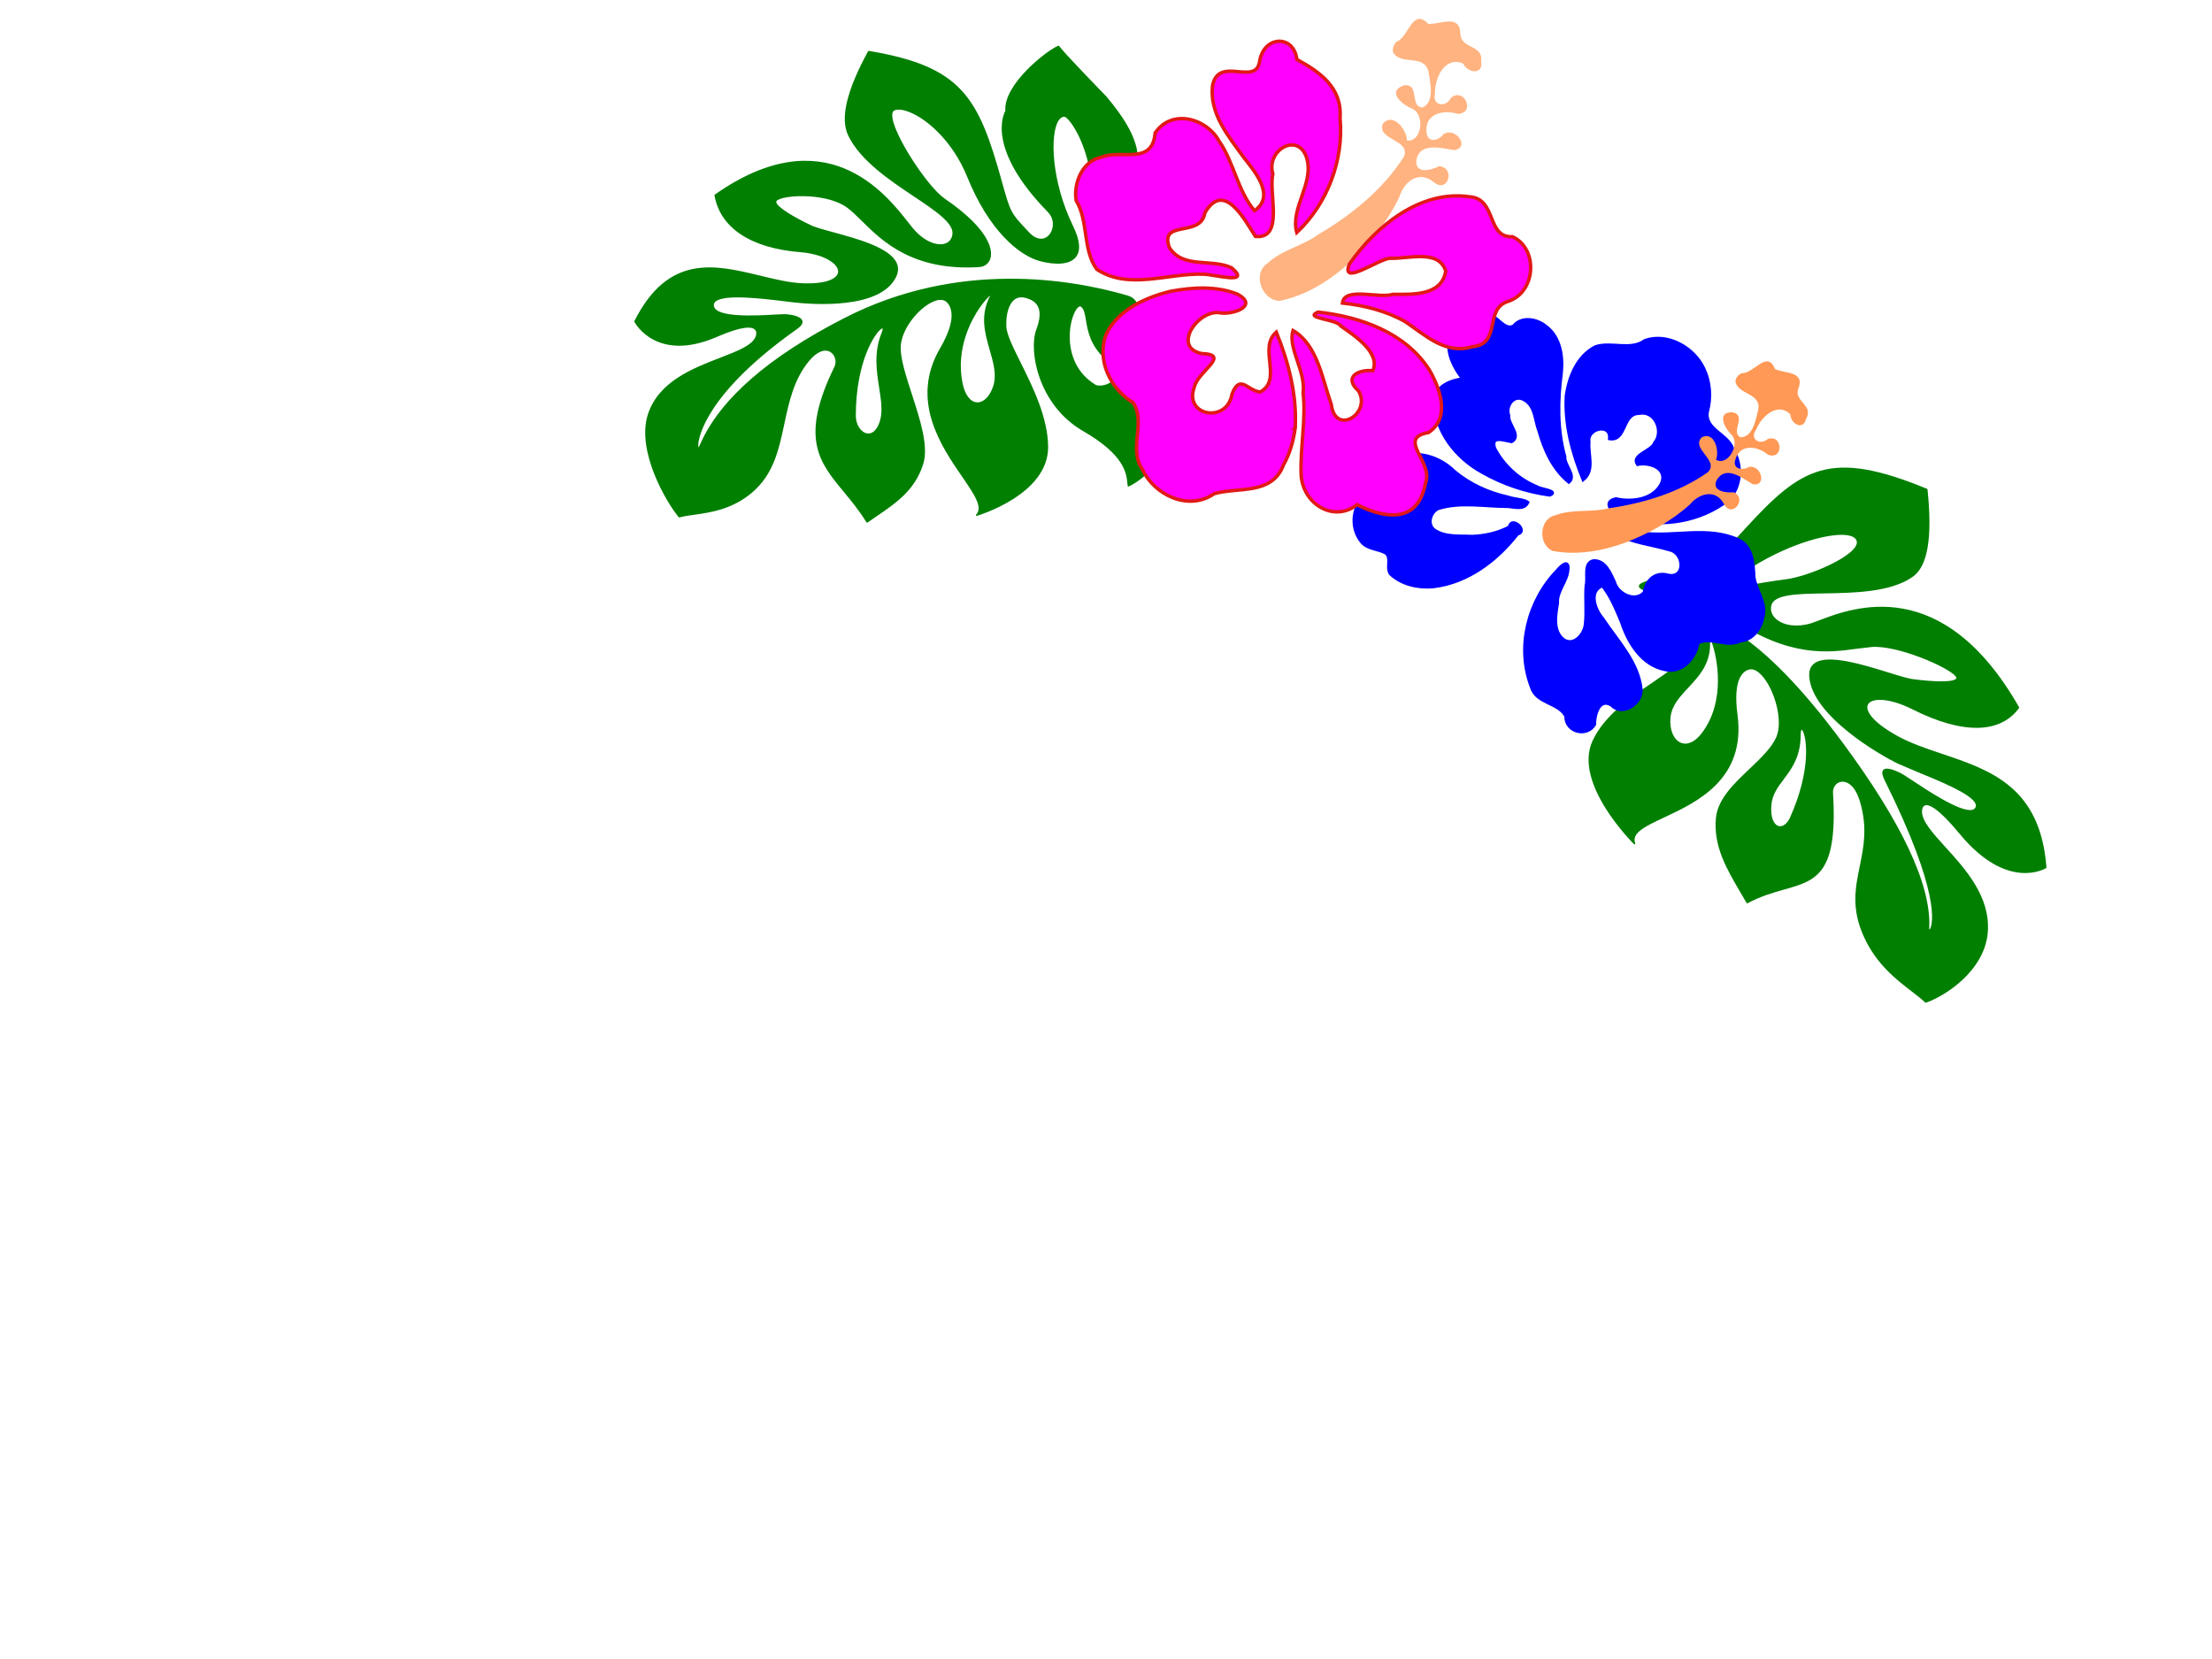
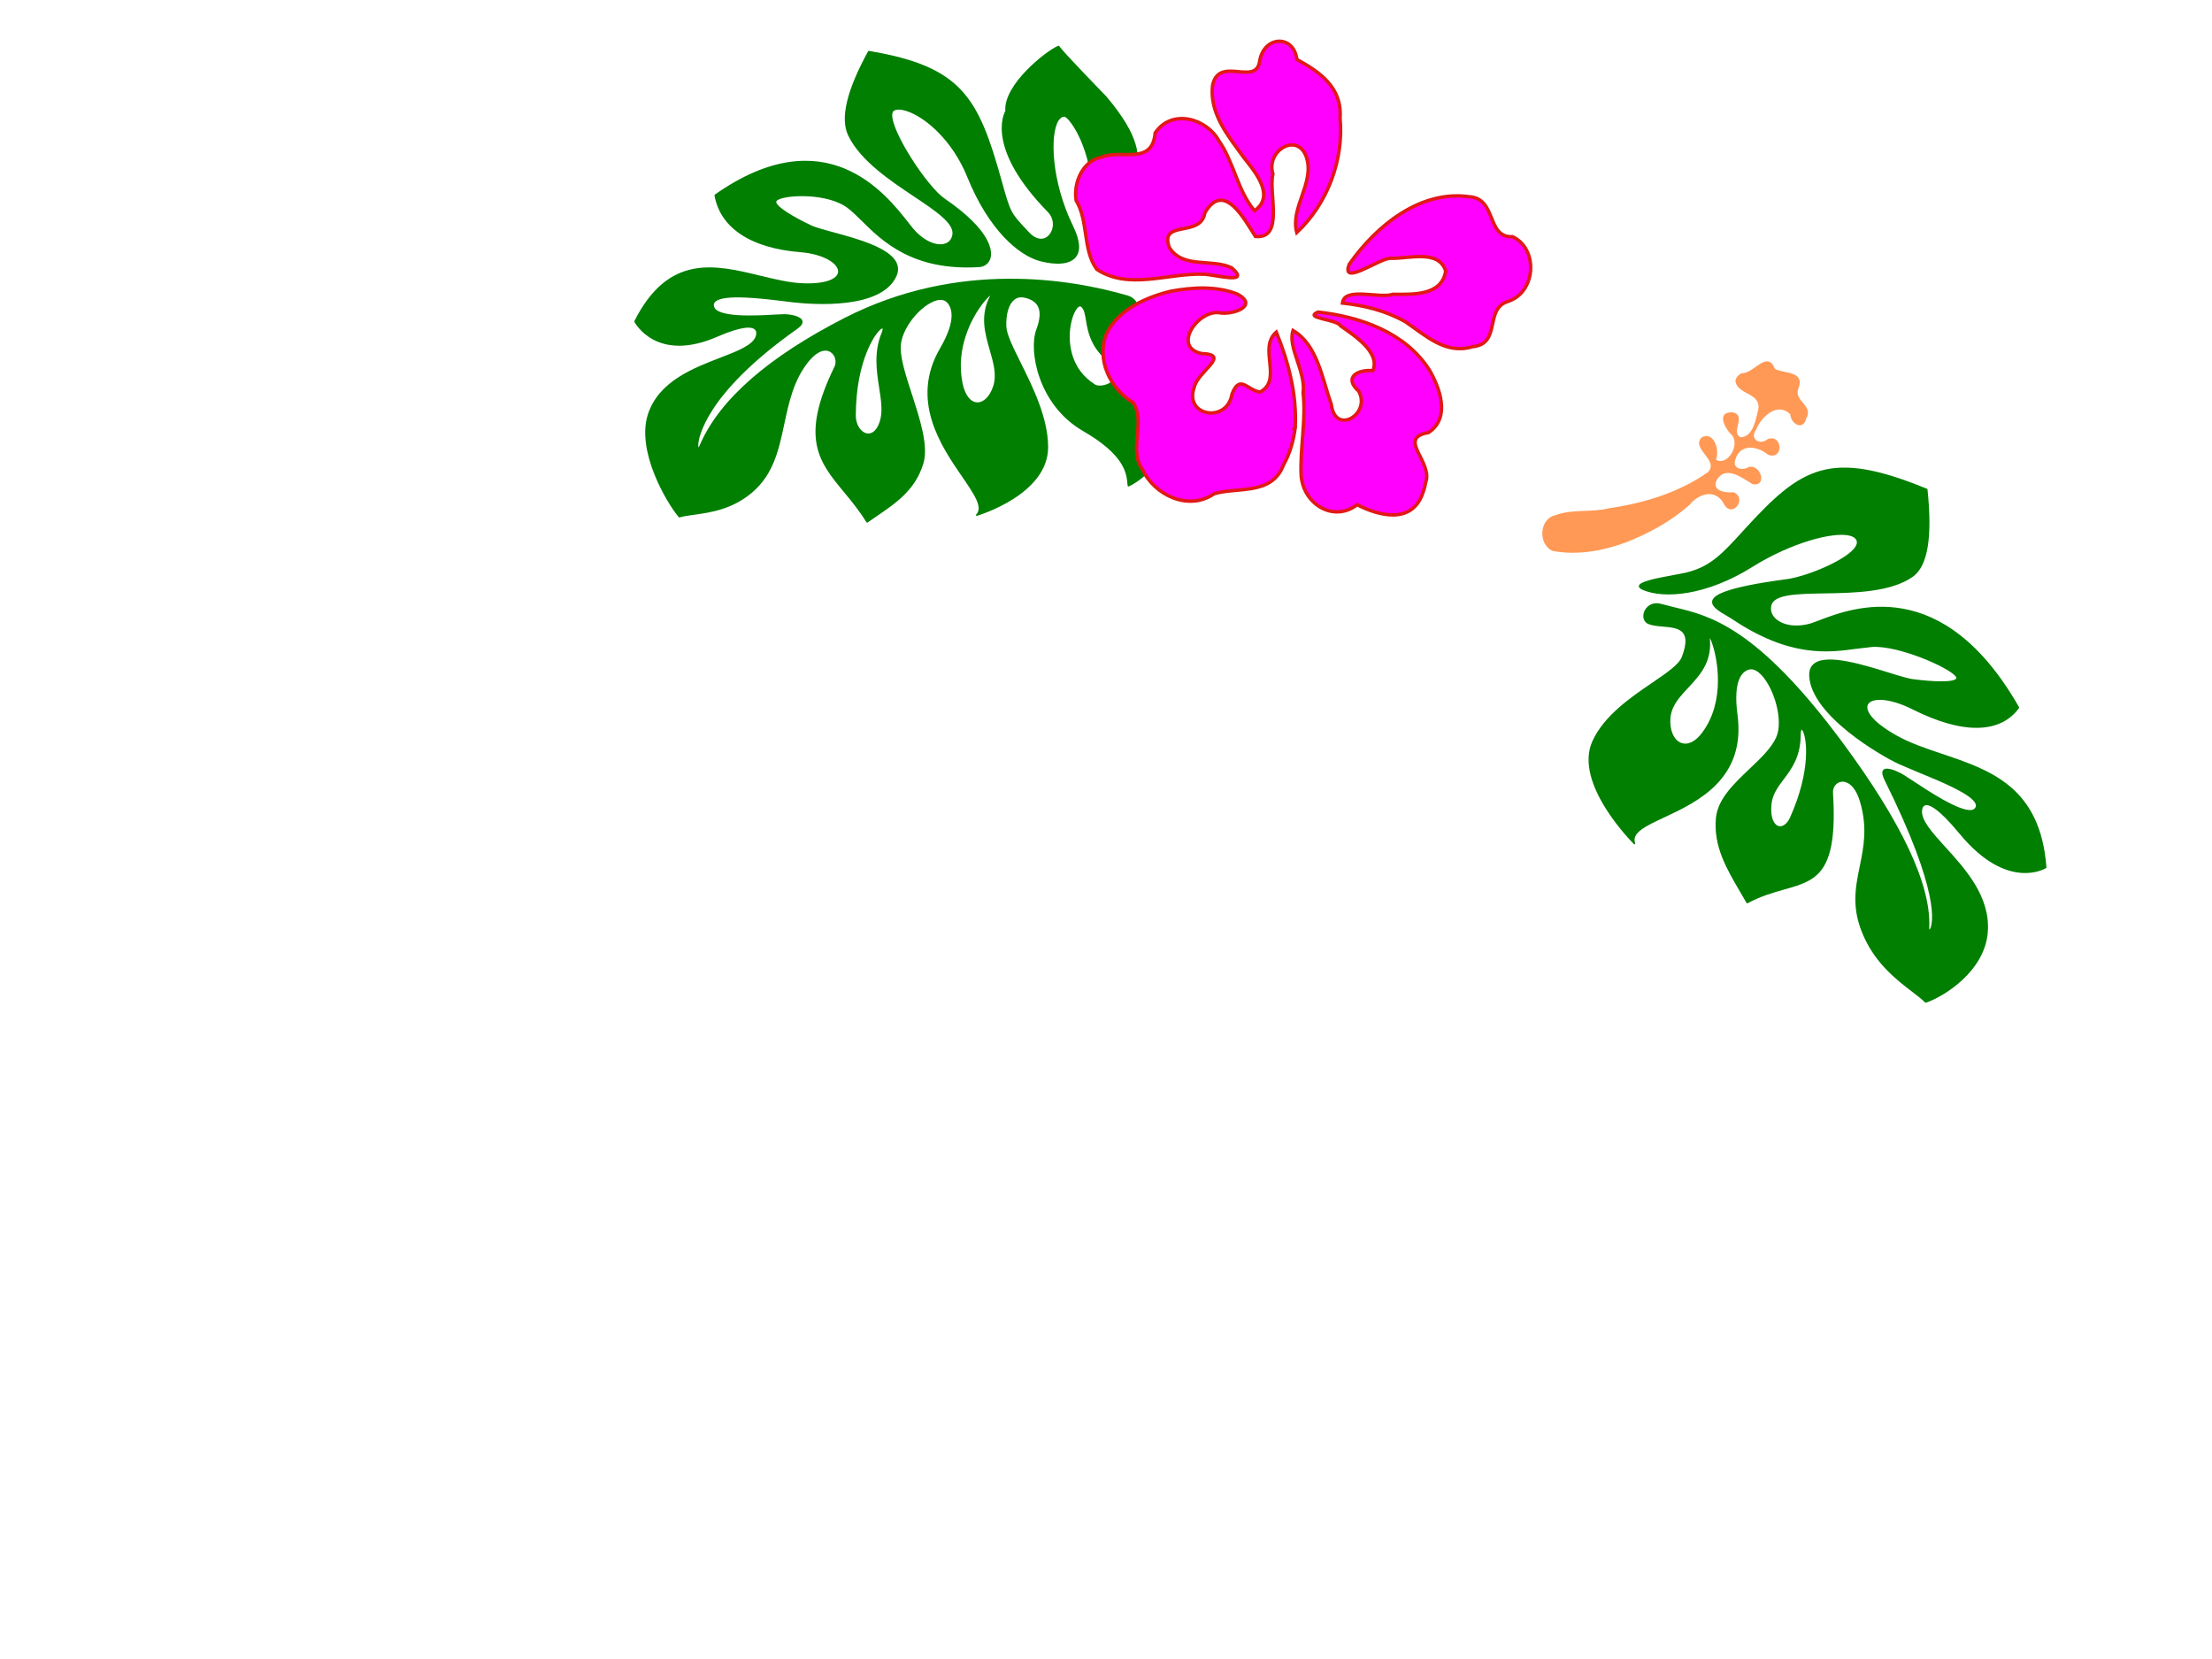
<svg xmlns="http://www.w3.org/2000/svg" width="640" height="480">
  <title>hibiscus</title>
  <g>
    <title>Layer 1</title>
    <g transform="rotate(-29.305, 529.26, 220.105)" fill="#cdde87" id="g4206">
      <g fill="#cdde87" id="g4208">
        <g fill="#cdde87" id="g4214">
          <g fill="#cdde87" id="g4216">
            <path d="m494.382,194.568c1.287,1.603 3.712,1.788 6.653,0.508c1.393,-0.607 2.672,-1.346 3.846,-2.182c8.931,-6.366 11.685,-18.37 11.624,-20.661c-0.003,0.005 -0.016,0.027 -0.016,0.027c-1.247,2.852 -2.923,4.74 -4.822,6.094c-2.341,1.668 -5.018,2.523 -7.649,3.363c-2.37,0.756 -4.652,1.484 -6.497,2.799c-0.892,0.636 -1.68,1.409 -2.329,2.387c-1.885,2.84 -2.211,5.92 -0.81,7.665m12.812,34.807c0.859,0.896 2.523,0.693 4.141,-0.506l0,0c12.155,-9.002 15.573,-17.925 15.443,-20.157c-0.016,-0.271 -0.082,-0.332 -0.083,-0.333c-0.057,-0.014 -0.395,0.128 -0.957,1.125c-3.142,5.56 -7.097,7.299 -10.588,8.833c-2.594,1.14 -5.045,2.217 -6.747,4.725c-2.224,3.269 -2.041,5.443 -1.209,6.313m85.272,-63.8c-5.543,12.863 -10.803,19.386 -16.081,19.942c-7.732,0.808 -17.127,-4.26 -24.676,-8.331c-6.873,-3.707 -12.809,-6.908 -15.067,-4.464c-1.029,1.114 -1.275,2.594 -0.694,4.169c1.046,2.83 4.342,5.185 8.395,5.998l2.218,0.357c10.358,1.528 37.869,5.581 38.174,50.253c0.001,0.079 -0.04,0.148 -0.108,0.179c-8.432,3.888 -18.046,-1.344 -27.075,-14.732c-4.226,-6.26 -8.681,-8.756 -10.549,-7.552c-1.498,0.964 -1.615,4.723 2.987,12.139c2.31,3.723 5.405,7.147 8.682,10.772c9.921,10.976 20.179,22.326 10.272,43.486c-0.029,0.061 -0.087,0.101 -0.155,0.106c-0.13,0.008 -13.116,0.604 -16.987,-20.905c-1.763,-9.799 -3.617,-11.74 -4.563,-12.025c-0.817,-0.245 -1.435,0.552 -1.663,0.906c-1.552,2.412 -0.483,7.044 0.754,12.409c1.954,8.475 4.389,19.026 -1.397,27.608c-6.229,9.239 -19.888,10.018 -25.532,8.951c-0.085,-0.015 -0.155,-0.082 -0.18,-0.168c-0.405,-1.376 -1.065,-2.915 -1.828,-4.698c-2.12,-4.95 -5.021,-11.729 -4.344,-20.319c0.713,-9.069 4.725,-13.71 8.973,-18.623c3.656,-4.229 7.436,-8.602 9.169,-16.13c1.33,-5.792 -0.967,-7.367 -1.703,-7.712c-1.409,-0.661 -3.086,0.009 -3.817,1.526c-10.278,21.292 -16.561,19.781 -26.071,17.493c-3.208,-0.772 -6.844,-1.645 -11.115,-1.707c-0.057,-0.001 -0.114,-0.028 -0.157,-0.072c-0.043,-0.045 -0.069,-0.108 -0.069,-0.165l-0.053,-3.521c-0.155,-7.977 -0.302,-15.513 4.357,-22.244c3.128,-4.521 9.383,-6.107 15.431,-7.638c4.345,-1.1 8.447,-2.139 11.207,-4.188c4.24,-3.152 6.381,-12.555 5.096,-17.757c-0.305,-1.229 -0.946,-2.772 -2.277,-3.149c-1.851,-0.524 -5.534,0.043 -9.391,9.729c-6.956,17.468 -22.612,16.31 -32.973,15.545c-6.129,-0.454 -10.559,-0.781 -11.063,2.454c-0.015,0.098 -0.095,0.164 -0.191,0.162c-0.096,-0.003 -0.184,-0.074 -0.214,-0.174c-0.07,-0.237 -6.889,-23.881 4.145,-31.905c6.565,-4.772 15.827,-5.575 23.27,-6.22c5.014,-0.435 9.343,-0.81 11.162,-2.329c2.672,-2.227 3.883,-4.107 3.704,-5.746c-0.206,-1.876 -2.24,-3.26 -4.208,-4.597c-1.303,-0.887 -2.535,-1.724 -3.301,-2.712c-0.807,-1.036 -0.581,-2.496 0.549,-3.55c1.325,-1.236 3.668,-1.631 5.681,0.423c0.001,-0.001 2.837,2.703 2.837,2.703c7.588,6.999 17.98,16.584 23.186,57.957c3.573,28.399 2.172,48.097 -4.167,58.548c-0.228,0.375 -0.433,0.718 -0.447,0.841c0.027,-0.016 0.107,-0.019 0.241,-0.076c0.006,-0.003 0.069,-0.032 0.177,-0.109c1.154,-0.822 7.601,-7.043 9.456,-43.896c0.069,-1.381 0.355,-2.254 0.852,-2.608c0.12,-0.086 0.253,-0.141 0.397,-0.166c1.28,-0.219 3.142,2.127 4.348,4.202l1.325,2.523c2.451,4.786 7.548,14.746 10.847,15.924c0.464,0.167 0.861,0.147 1.215,-0.057c0.356,-0.207 0.557,-0.526 0.613,-0.975c0.371,-2.965 -5.608,-10.506 -9.974,-16.011l-3.773,-4.881c-3.424,-4.764 -15.177,-24.642 -10.128,-34.859c0.755,-1.528 1.846,-2.369 3.242,-2.498c4.688,-0.435 11.966,7.235 17.28,12.835c2.317,2.442 4.317,4.55 5.474,5.309c3.717,2.806 9.656,6.64 10.827,5.731c0.13,-0.1 0.115,-0.372 0.08,-0.581c-0.584,-3.423 -10.156,-15.998 -16.92,-19.242c0,0 -4.06,-1.699 -4.06,-1.699c-7.674,-3.012 -18.185,-7.137 -27.334,-25.208l-0.897,-1.596c-1.204,-2.055 -2.57,-4.384 -1.598,-5.652c0.955,-1.247 4.263,-2.09 21.891,4.935c5.757,2.294 18.994,3.808 22.387,1.312c0.56,-0.412 0.814,-0.897 0.777,-1.483c-0.038,-0.602 -0.399,-1.231 -1.072,-1.866c-3.526,-3.327 -15.615,-6.523 -28.999,-5.885c-15.562,0.743 -26.703,-4.327 -30.839,-9.681c-0.54,-0.697 -0.697,-1.207 -0.482,-1.556c0.668,-1.092 4.941,0.269 10.458,2.162l3.246,1.072c7.052,2.025 11.814,0.445 20.462,-2.42l0.578,-0.19c23.13,-7.651 32.903,-8.201 51.734,15.636c0.053,0.067 0.067,0.158 0.035,0.232" fill="#007f00" id="path4224" />
          </g>
        </g>
      </g>
    </g>
    <g transform="rotate(-60.306, 271.268, 92.781)" fill="#89a02c" id="g3876">
      <g fill="#89a02c" id="g3878">
        <g fill="#89a02c" id="g3884">
          <g fill="#89a02c" id="g3886">
            <path d="m246.012,87.734c3.822,-3.045 8.153,-6.496 14.193,-7.275c1.111,-0.143 1.211,-0.399 1.213,-0.402l0,-0.002c0,-0.013 -0.018,-0.063 -0.119,-0.139c-1.32,-1.013 -11.494,-2.122 -25.681,5.965c-2.187,1.248 -3.431,3.658 -2.77,5.374c0.557,1.448 2.329,1.97 4.863,1.432c2.846,-0.607 5.497,-2.718 8.302,-4.953m34.403,13.768c-3.77,-0.311 -13.38,-0.308 -21.181,6.43c-2.651,2.293 -3.715,4.705 -2.848,6.459c0.833,1.683 3.321,2.378 6.341,1.771c3.393,-0.681 5.916,-3.272 8.59,-6.014c3.617,-3.712 7.361,-7.546 13.828,-7.724c-0.596,-0.268 -2.171,-0.711 -4.731,-0.923m12.25,28.491c1.403,-1.143 2.511,-2.046 2.664,-3.146c0.029,-0.201 -0.042,-0.356 -0.226,-0.487c-0.981,-0.708 -4.357,-0.336 -7.817,1.346c-2.754,1.338 -9.192,5.37 -9.487,13.871c-0.042,1.219 1.794,3.564 3.747,3.813c1.857,0.237 3.298,-1.495 4.063,-4.875c1.32,-5.853 4.635,-8.553 7.055,-10.522m41.087,-50.24l0.005,0l-0.005,0zm-76.56,-37.921c1.226,4.27 2.384,8.302 4.177,11.739c3.405,6.522 6.385,7.969 7.902,7.227c2.078,-1.017 2.49,-6.031 -0.469,-12.358c-6.084,-13.019 -5.379,-23.563 1.983,-29.688c0.066,-0.055 0.158,-0.067 0.236,-0.03c35.456,16.677 24.739,42.855 20.703,52.711l-0.838,2.12c-1.687,4.721 -0.854,8.396 0.719,9.945c0.933,0.918 2.114,1.152 3.417,0.676c3.091,-1.131 3.551,-7.636 4.082,-15.167c0.582,-8.265 1.31,-18.551 5.871,-25.19c3.114,-4.532 10.979,-6.86 24.044,-7.113c0.094,-0.002 0.18,0.056 0.212,0.144c9.44,25.641 4.05,34.205 -13.76,52.145c-6.537,6.583 -6.61,6.819 -8.479,12.842l-0.39,1.249c-0.604,1.928 -0.424,3.532 0.501,4.514c0.826,0.874 2.217,1.204 3.633,0.86c1.781,-0.432 3.146,-1.752 3.653,-3.534c6.995,-24.585 18.283,-25.169 19.309,-25.169c6.34,-4.3 20.954,1.638 23.969,3.943c0.083,0.064 0.11,0.176 0.064,0.271c-0.995,2.045 -5.884,18.983 -5.933,19.153c-5.251,14.233 -10.036,16.955 -16.225,19.249c-4.317,1.6 -8.136,1.623 -13.185,0.079c-7.348,-2.243 -10.479,0.911 -12.16,2.605c-0.691,0.697 -1.191,1.199 -1.661,0.801c-0.168,-0.142 -0.348,-0.424 -0.255,-0.955c0.33,-1.89 3.938,-5.864 10.635,-8.39c12.179,-4.597 19.634,-14.302 21.47,-19.34c0.372,-1.018 0.389,-1.583 0.283,-1.773c-0.312,-0.55 -0.93,-0.849 -1.839,-0.887c-4.699,-0.197 -16.25,6.849 -24.384,18.771c-2.605,3.817 -5.112,5.547 -7.451,5.141c-3.828,-0.665 -5.656,-6.679 -6.126,-8.505c-1.562,-6.076 0.437,-17.214 10.732,-30.253c7.047,-8.93 9.035,-19.034 7.9,-24.643c-0.342,-1.689 -0.952,-2.853 -1.72,-3.277c-0.336,-0.187 -0.779,-0.136 -1.315,0.149c-4.462,2.374 -13.03,19.157 -13.515,25.125c-1.382,17.029 -6.757,19.688 -8.372,20.098c-1.52,0.386 -3.001,-0.195 -3.87,-1.51c-10.613,-16.142 -7.394,-28.19 -5.263,-36.162c0.566,-2.119 1.055,-3.947 1.245,-5.579c0.808,-6.938 -5.125,-16.616 -7.799,-18.406c-0.4,-0.267 -0.72,-0.361 -0.901,-0.263c-1.314,0.717 -1.271,7.459 -0.922,11.817c0.018,1.331 0.685,3.902 1.454,6.878c1.789,6.907 4.238,16.367 1.375,20.334c-0.809,1.122 -2.006,1.748 -3.552,1.86c-10.521,0.769 -18.919,-16.907 -21.243,-22.344l-0.882,-2.102c-2.408,-5.773 -6.889,-16.519 -10.098,-17.436c-0.426,-0.122 -0.805,-0.059 -1.159,0.191c-2.95,2.089 3.68,12.292 6.513,16.649l1.341,2.121c0.956,1.689 2.017,4.587 1.027,5.645c-0.513,0.546 -1.442,0.508 -2.765,-0.113c-29.897,-14.022 -41.873,-8.988 -43.14,-8.367c-0.553,0.271 -0.74,0.457 -0.815,0.56c0.213,0.013 0.65,-0.031 1.126,-0.08c14.047,-1.469 31.671,4.662 52.378,18.22c30.839,20.192 42.168,51.218 46.177,67.914c0.572,2.367 -0.712,3.769 -1.292,4.262c-0.914,0.779 -2.071,1.081 -2.875,0.75c-0.53,-0.217 -0.848,-0.688 -0.901,-1.325c-0.046,-0.559 -0.451,-1.84 -1.406,-2.241c-0.753,-0.315 -1.696,-0.015 -2.797,0.892c-1.326,1.091 -1.088,3.369 -0.788,6.254c0.397,3.808 0.89,8.546 -2.073,12.78c-4.077,5.832 -9.478,9.319 -16.053,10.361c-8.861,1.405 -17.062,-2.151 -19.645,-4.091c-0.056,-0.043 -0.092,-0.106 -0.092,-0.176c0.001,-0.07 0.031,-0.133 0.087,-0.174l0.626,-0.456c2.338,-1.652 6.69,-4.729 6.759,-18.617c0.072,-15.048 12.433,-25.257 18.764,-26.282c3.161,-0.513 5.159,-1.481 6.105,-2.959c0.729,-1.14 0.831,-2.581 0.315,-4.405c-0.35,-1.236 -1.056,-2.067 -2.097,-2.47c-1.856,-0.716 -4.757,-0.035 -7.766,1.826c-1.965,1.213 -4.315,4.713 -7.035,8.767c-4.405,6.562 -9.885,14.728 -17.246,19.001c-12.003,6.971 -27.409,-7.851 -27.563,-8.001c-0.072,-0.07 -0.087,-0.179 -0.037,-0.266c0.049,-0.087 0.151,-0.131 0.249,-0.105c2.811,0.728 4.795,-3.366 7.541,-9.031c4.641,-9.576 11.653,-24.046 29.106,-23.877c9.653,0.095 11.972,-3.005 12.496,-4.861c0.412,-1.466 -0.694,-2.698 -1.694,-3.473c-3.682,-2.856 -11.784,-4.226 -16.324,-1.645c-3.012,1.712 -6.45,5.485 -10.089,9.479c-5.238,5.749 -10.654,11.694 -15.869,12.849c-7.745,1.716 -13.685,-1.191 -19.972,-4.266l-2.765,-1.335c-0.054,-0.026 -0.095,-0.075 -0.115,-0.132c-0.018,-0.057 -0.013,-0.12 0.016,-0.173c1.899,-3.46 3.154,-6.775 4.366,-9.982c3.989,-10.555 7.141,-18.892 30.094,-20.354c1.655,-0.106 3.072,-1.478 3.161,-3.061c0.111,-1.992 -1.856,-3.541 -5.261,-4.139c-6.854,-1.205 -13.209,0.821 -19.354,2.778c-7.272,2.317 -14.141,4.506 -21.75,1.81c-7.199,-2.549 -11.133,-7.648 -14.005,-11.369c-1.033,-1.339 -1.925,-2.495 -2.812,-3.361c-0.062,-0.061 -0.083,-0.152 -0.053,-0.233c1.916,-5.209 10.547,-20.218 21.399,-22.487c9.796,-2.047 18.024,4.668 24.635,10.065c4.172,3.405 7.776,6.346 10.464,5.842c0.402,-0.076 1.363,-0.344 1.565,-1.199c0.276,-1.171 -0.761,-3.588 -7.262,-8.459c-15.159,-11.357 -8.355,-22.455 -8.058,-22.92c0.039,-0.061 0.104,-0.099 0.176,-0.102c21.915,-1.126 25.76,12.257 29.48,25.2" fill="#007f00" id="path3894" />
          </g>
        </g>
      </g>
    </g>
-     <path transform="rotate(122.62, 399.973, 50.022)" d="m365.779,67.039c-2.832,-2.343 -10.859,1.608 -9.275,-4.96c-1.627,-3.003 -7.493,-6.01 -2.588,-9.372c3.677,-2.463 -0.994,-7.268 3.443,-9.33c3.04,-2.768 5.014,1.396 3.375,4.005c0.988,5.751 8.088,4.661 11.639,2.255c3.581,-1.203 1.861,-4.977 -1.306,-4.597c-4.876,-1.429 -0.273,-8.561 2.768,-4.185c1.112,4.228 5.159,8.062 9.194,4.858c2.816,-1.913 0.435,-4.415 -2.04,-4.546c-3.608,-1.622 -1.145,-8.562 2.17,-5.22c1.632,3.626 3.496,10.026 8.605,7.689c3.479,-1.982 -0.218,-5.227 -2.223,-6.322c-2.452,-4.349 5.449,-6.646 4.661,-1.165c-0.576,5.563 4.65,7.216 8.94,5.994c7.841,-0.995 15.83,-0.065 23.498,1.779c7.527,2.006 14.999,5.443 20.559,11.187c2.691,4.483 -2.416,10.946 -7.186,8.847c-5.637,-1.402 -9.838,-5.984 -15.231,-8.008c-10,-5.06 -20.933,-8.674 -32.147,-8.637c-5.251,0.989 0.276,9.258 -4.725,10.273c-4.673,-0.719 -1.965,-7.181 0.357,-8.467c-1.804,-3.923 -8.969,-0.573 -8.605,3.491c0.671,3.146 -0.13,9.145 -4.332,5.857c-3.255,-3.565 4.503,-4.745 2.409,-8.054c-3.376,-2.071 -7.192,2.015 -9.661,4.201c-3.606,3.802 2.74,7.482 0.931,11.448c-0.768,1.007 -2.078,1.212 -3.229,0.979z" fill="#ffb380" id="path7490" />
-     <path stroke="#0000ff" d="m401.946,138.732c2.377,-3.653 8.038,-2.886 10.362,-6.594c-1.619,-4.034 -0.423,-9.919 4.312,-11.328c6.425,-2.231 13.093,1.394 17.692,5.589c3.174,2.436 6.351,4.992 10.133,6.495c2.91,-3.365 -1.475,-7.189 -4.676,-8.277c-6.966,-3.534 -15.276,-5.827 -19.946,-12.426c-2.054,-3.37 0.827,-9.344 5.273,-8.018c4.337,0.148 2.791,-5.223 1.496,-7.316c0.1,-4.465 6.236,-5.944 8.306,-2.005c3.891,2.448 9.215,-1.041 12.764,2.32c9.641,7.775 13.296,21.286 10.304,32.904c-0.332,1.927 -1.28,4.802 -2.574,1.664c-1.397,-3.096 -0.156,-6.796 -2.103,-9.732c-1.239,-3.278 -2.684,-7.691 -6.775,-8.332c-3.668,-0.323 -4.555,4.424 -3.336,7.041c1.467,3.432 3.76,6.482 5.359,9.869c0.587,2.294 4.02,5.314 1.643,7.261c-2.862,1.691 -5.863,-0.763 -8.131,-2.34c-2.495,-2.648 -8.348,-2.306 -9.107,1.678c1.225,3.192 0.299,6.755 -3.557,7.694c-4.96,1.663 -0.821,8.049 3.388,6.633c5.295,-1.219 10.431,-3.626 15.978,-3.634c2.369,3.668 -5.145,2.285 -7.086,3.973c-8.431,3.559 -15.118,11.034 -24.659,11.955c-4.534,0.471 -7.283,-3.782 -9.307,-7.045c-2.471,-3.19 -7.193,-4.772 -8.079,-9.03c-1.118,-3.062 -0.559,-7.021 2.327,-8.999l-0.001,0zm71.321,-5.062c1.37,-9.551 5.474,-19.297 13.573,-25.293c3.55,-2.485 8.15,-3.932 12.507,-2.928c2.049,0.928 1.844,3.952 4.092,4.609c2.619,0.038 5.206,-1.711 7.84,-0.675c5.039,1.889 7.885,8.347 5.087,13c-1.616,1.431 -4.466,3.62 -2.683,5.987c1.802,2.073 2.23,5.501 0.127,7.532c-3.546,4.555 -10.167,5.908 -15.649,4.41c-5.76,-1.04 -11.74,-0.51 -17.298,1.231c-1.84,0.301 -4.215,1.645 -5.654,1.514c-0.237,-2.515 2.852,-2.98 4.597,-3.931c5.775,-3.27 12.43,-5.471 17.017,-10.398c1.499,-2.014 0.641,-5.736 -2.189,-6.044c-3.906,-0.254 -7.155,2.228 -10.447,3.872c-3.177,1.995 -6.015,4.575 -7.998,7.72c1.229,3.078 -5.399,1.686 -2.922,-0.606l0,0zm7.477,41.771c-3.664,-7.445 -9.686,-13.522 -16.237,-18.66c-1.562,3.998 2.518,6.958 3.998,10.276c2.526,3.037 -2.813,8.113 -4.797,3.812c-4.552,1.754 0.612,8.088 -3.718,10.556c-3.608,3.217 -8.965,-0.965 -8.231,-5.154c-0.489,-2.56 4.215,-6.469 1.27,-7.859c-2.544,2.253 -7.934,3.383 -8.765,-1.053c-0.629,-5.302 4.49,-9.354 9.245,-10.776c3.783,-3.405 -3.709,-4.761 -5.961,-2.886c-9.942,2.225 -18.507,9.467 -22.341,18.604c-1.539,5.154 1.297,10.976 6.08,13.508c3.304,3.115 9.913,0.821 11.757,5.732c1.099,4.214 3.539,7.897 7.196,10.437c5.484,3.78 14.057,3.767 18.619,-1.408c2.107,-4.735 8.278,-5.088 11.524,-8.65c3.267,-4.902 2.4,-11.302 0.361,-16.479l0,0zm37.328,-2.985c-1.52,-3.775 -5.247,-6.155 -8.958,-7.655c2.84,-2.059 5.807,-5.749 4.052,-9.317c-4.209,-7.733 -13.577,-11.5 -22.278,-11.328c-6.888,-0.001 -13.799,1.379 -20.148,3.939c-1.901,2.308 3.208,0.023 4.349,0.175c5.624,-0.762 11.535,0.598 16.227,3.645c2.981,2.846 -1.424,3.382 -3.375,4.17c-1.594,2.899 3.472,3.696 4.514,6.081c2.222,1.869 1.84,6.208 -1.608,6.246c-3.821,0.098 -5.743,-3.714 -8.345,-5.783c-4.043,-3.973 -8.937,-7.552 -14.738,-8.525c-0.96,2.626 3.648,3.52 4.663,5.727c5.834,5.786 9.816,13.031 12.864,20.498c1.947,4.389 5.344,8.913 10.6,9.549c3.291,0.583 7.56,-0.966 8.061,-4.526c1.831,-2.835 6.041,0.747 8.772,-1.186c3.701,-0.879 6.028,-4.395 5.979,-7.979c0.047,-1.267 -0.15,-2.549 -0.631,-3.731l0,0z" transform="rotate(-150.296, 458.898, 148.611)" fill="#0000ff" id="svg_1" />
    <path d="m471.842,107.214c2.119,-2.588 -1.454,-9.921 4.487,-8.474c2.716,-1.486 5.436,-6.847 8.478,-2.365c2.227,3.36 6.574,-0.908 8.439,3.146c2.505,2.778 -1.263,4.581 -3.622,3.085c-5.203,0.902 -4.217,7.389 -2.04,10.634c1.088,3.272 4.502,1.699 4.158,-1.194c1.293,-4.455 7.744,-0.249 3.786,2.529c-3.825,1.017 -7.293,4.713 -4.395,8.401c1.73,2.572 3.994,0.397 4.112,-1.863c1.467,-3.298 7.746,-1.047 4.722,1.982c-3.28,1.491 -9.069,3.194 -6.955,7.862c1.793,3.179 4.729,-0.199 5.718,-2.032c3.934,-2.24 6.013,4.979 1.054,4.26c-5.032,-0.527 -6.527,4.249 -5.421,8.168c0.9,7.165 0.058,14.465 -1.61,21.471c-1.814,6.878 -4.924,13.705 -10.119,18.785c-4.056,2.459 -9.901,-2.208 -8.003,-6.566c1.269,-5.151 5.413,-8.988 7.244,-13.917c4.577,-9.137 7.846,-19.126 7.813,-29.374c-0.895,-4.798 -8.375,0.252 -9.293,-4.316c0.651,-4.271 6.496,-1.796 7.659,0.325c3.548,-1.648 0.519,-8.194 -3.158,-7.862c-2.846,0.612 -8.272,-0.118 -5.298,-3.959c3.225,-2.973 4.292,4.115 7.285,2.202c1.874,-3.086 -1.823,-6.572 -3.8,-8.827c-3.438,-3.296 -6.768,2.503 -10.355,0.849c-0.911,-0.701 -1.097,-1.897 -0.886,-2.95z" transform="rotate(55.059, 487.236, 138.457)" fill="#ff9955" id="svg_4" />
    <path d="m791.291,178.502c2.343,-2.892 -1.607,-11.085 4.96,-9.469c3.003,-1.66 6.011,-7.65 9.373,-2.641c2.462,3.753 7.267,-1.015 9.329,3.514c2.769,3.104 -1.396,5.119 -4.004,3.447c-5.752,1.008 -4.662,8.256 -2.256,11.881c1.204,3.656 4.977,1.899 4.597,-1.334c1.43,-4.977 8.561,-0.277 4.186,2.827c-4.228,1.135 -8.062,5.265 -4.858,9.386c1.912,2.874 4.414,0.444 4.545,-2.082c1.622,-3.684 8.563,-1.17 5.22,2.215c-3.626,1.665 -10.025,3.568 -7.688,8.784c1.981,3.552 5.227,-0.222 6.321,-2.271c4.349,-2.502 6.647,5.564 1.165,4.76c-5.563,-0.588 -7.215,4.748 -5.993,9.127c0.995,8.005 0.064,16.161 -1.78,23.989c-2.005,7.685 -5.443,15.313 -11.186,20.989c-4.484,2.747 -10.946,-2.466 -8.848,-7.336c1.403,-5.755 5.984,-10.043 8.009,-15.549c5.06,-10.21 8.673,-21.371 8.636,-32.821c-0.988,-5.36 -9.258,0.282 -10.273,-4.822c0.72,-4.772 7.182,-2.006 8.468,0.363c3.922,-1.841 0.573,-9.156 -3.491,-8.784c-3.146,0.684 -9.145,-0.132 -5.858,-4.423c3.566,-3.323 4.745,4.597 8.054,2.46c2.071,-3.448 -2.015,-7.343 -4.201,-9.863c-3.801,-3.683 -7.482,2.797 -11.448,0.949c-1.006,-0.784 -1.212,-2.12 -0.979,-3.296z" fill="#ff9955" id="svg_6" />
    <path d="m685.957,95.959c3.189,-5.417 10.788,-4.28 13.908,-9.779c-2.173,-5.983 -0.568,-14.712 5.787,-16.801c8.623,-3.309 17.575,2.067 23.747,8.288c4.26,3.613 8.524,7.404 13.601,9.633c3.905,-4.99 -1.98,-10.661 -6.277,-12.275c-9.35,-5.242 -20.502,-8.642 -26.771,-18.43c-2.758,-4.998 1.11,-13.858 7.078,-11.891c5.82,0.22 3.745,-7.747 2.007,-10.85c0.134,-6.623 8.37,-8.818 11.148,-2.975c5.223,3.631 12.369,-1.543 17.132,3.442c12.941,11.531 17.846,31.569 13.83,48.8c-0.445,2.858 -1.717,7.122 -3.455,2.468c-1.874,-4.591 -0.209,-10.08 -2.822,-14.434c-1.662,-4.861 -3.603,-11.406 -9.093,-12.357c-4.923,-0.48 -6.114,6.561 -4.478,10.443c1.968,5.09 5.047,9.613 7.192,14.637c0.789,3.403 5.396,7.88 2.207,10.769c-3.842,2.507 -7.87,-1.132 -10.915,-3.471c-3.348,-3.928 -11.205,-3.421 -12.223,2.488c1.645,4.735 0.402,10.019 -4.775,11.412c-6.657,2.466 -1.102,11.937 4.548,9.838c7.107,-1.808 14.001,-5.379 21.446,-5.39c3.18,5.44 -6.906,3.388 -9.511,5.892c-11.316,5.278 -20.292,16.365 -33.098,17.731c-6.085,0.699 -9.775,-5.609 -12.491,-10.449c-3.317,-4.73 -9.655,-7.077 -10.844,-13.392c-1.502,-4.542 -0.751,-10.413 3.122,-13.347l0,0zm95.728,-7.507c1.839,-14.166 7.347,-28.621 18.217,-37.513c4.765,-3.686 10.94,-5.832 16.788,-4.343c2.75,1.377 2.474,5.862 5.492,6.837c3.516,0.055 6.988,-2.538 10.524,-1.002c6.762,2.802 10.583,12.379 6.827,19.281c-2.168,2.121 -5.994,5.368 -3.6,8.879c2.418,3.074 2.992,8.159 0.169,11.17c-4.759,6.757 -13.646,8.763 -21.004,6.542c-7.731,-1.543 -15.758,-0.757 -23.218,1.825c-2.469,0.447 -5.658,2.439 -7.589,2.246c-0.317,-3.73 3.829,-4.42 6.171,-5.831c7.75,-4.85 16.684,-8.114 22.84,-15.421c2.013,-2.987 0.86,-8.507 -2.938,-8.964c-5.243,-0.376 -9.603,3.304 -14.022,5.743c-4.264,2.959 -8.073,6.785 -10.736,11.45c1.65,4.564 -7.246,2.5 -3.921,-0.9l0,0.001zm10.036,61.95c-4.918,-11.041 -13.001,-20.054 -21.794,-27.675c-2.097,5.931 3.38,10.32 5.367,15.242c3.389,4.503 -3.777,12.033 -6.44,5.653c-6.109,2.602 0.823,11.995 -4.99,15.656c-4.843,4.771 -12.033,-1.431 -11.047,-7.644c-0.656,-3.796 5.657,-9.595 1.704,-11.657c-3.414,3.343 -10.65,5.018 -11.764,-1.56c-0.845,-7.864 6.027,-13.874 12.408,-15.983c5.078,-5.05 -4.977,-7.06 -8.001,-4.28c-13.345,3.3 -24.84,14.041 -29.986,27.591c-2.066,7.645 1.74,16.279 8.161,20.036c4.434,4.618 13.305,1.216 15.781,8.5c1.473,6.25 4.749,11.712 9.658,15.479c7.361,5.607 18.867,5.587 24.991,-2.087c2.827,-7.023 11.11,-7.547 15.468,-12.83c4.384,-7.271 3.22,-16.762 0.484,-24.441l0,0zm50.101,-4.427c-2.04,-5.599 -7.041,-9.128 -12.023,-11.352c3.812,-3.054 7.794,-8.527 5.44,-13.819c-5.651,-11.469 -18.225,-17.055 -29.903,-16.801c-9.245,-0.001 -18.522,2.046 -27.043,5.842c-2.552,3.423 4.306,0.034 5.838,0.26c7.548,-1.13 15.481,0.887 21.78,5.406c4,4.221 -1.912,5.016 -4.53,6.185c-2.14,4.3 4.66,5.482 6.059,9.018c2.982,2.773 2.469,9.208 -2.159,9.264c-5.129,0.145 -7.708,-5.508 -11.2,-8.577c-5.427,-5.892 -11.996,-11.201 -19.782,-12.643c-1.289,3.894 4.896,5.221 6.258,8.494c7.831,8.581 13.175,19.325 17.266,30.401c2.614,6.508 7.173,13.218 14.229,14.162c4.417,0.865 10.146,-1.433 10.819,-6.712c2.458,-4.206 8.109,1.107 11.773,-1.76c4.969,-1.303 8.091,-6.518 8.026,-11.833c0.064,-1.879 -0.202,-3.781 -0.848,-5.535l0,0z" fill="#ffd400" id="svg_3" />
    <path transform="rotate(117.702, 368.332, 84.846)" stroke="#e21818" d="m356.569,147.093c-4.715,-3.778 -4.58,-14.208 -13.453,-10.489c-8.567,-0.943 -10.615,-11.239 -6.571,-17.346c3.46,-6.773 10.275,-11.466 13.142,-18.57c-6.746,-3.515 -10.163,5.429 -12.241,10.008c-3.279,6.599 -6.533,14.597 -14.103,17.561c-8.744,2.612 -5.574,-11.29 -12.653,-8.771c-7.141,2.379 -11.486,-5.123 -5.451,-9.291c0.125,-7.437 0.995,-15.367 9.191,-18.942c10.126,-6.6 23.613,-8.327 35.155,-4.317c-5.425,5.054 -14.918,2.074 -20.45,7.501c-5.674,5.728 3.522,11.562 8.669,6.491c5.517,-1.385 15.159,-11.777 18.347,-3.92c-2.77,4.902 -10.283,15.667 0.77,16.119c6.984,-2.375 7.758,10.907 13.663,4.419c3.657,-6.398 -2.924,-12.205 -3.194,-18.661c1.742,-7.625 4.013,3.664 5.424,6.353c4.411,9.223 14.23,16.963 13.087,27.998c-3.131,6.312 -11.162,8.487 -14.849,14.525c-4.112,3.093 -11.045,3.707 -14.483,-0.668l0,0zm-5.967,-77.876c-13.653,-1.758 -28.635,-8.335 -33.375,-21.642c-3.328,-7.39 8.279,-9.862 4.416,-16.463c-0.447,-8.233 11.004,-13.575 17.19,-7.542c5.168,5.187 11.71,-4.157 16.368,3.012c5.733,5.75 3.395,13.631 2.628,20.548c-0.205,6.372 1.33,12.689 3.676,18.622c-4.517,1.684 -5.983,-8.805 -9.022,-11.755c-2.517,-4.778 -6.03,-12.798 -13.084,-10.391c-4.741,4.872 2.049,11.257 4.259,16.023c1.815,2.879 13.969,8.876 6.944,9.588l0,0l0,0zm49.246,-8.164c-8.775,4.004 -15.944,10.573 -21.999,17.729c6.577,2.602 11.224,-8.11 17.498,-3.933c1.445,3.396 -2.069,7.674 4.341,6.946c8.204,-2.749 12.185,9.388 3.33,10.593c-4.624,1.273 -13.39,-5.171 -9.63,2.644c2.477,8.689 -11.408,6.811 -13.035,0.399c-1.473,-3.566 -6.881,-8.471 -7.01,-1.615c0.654,6.434 4.263,12.456 8.284,17.566c4.811,5.413 11.454,10.759 19.254,10.723c8.354,-0.75 13.885,-8.61 14.293,-16.139c3.305,-5.987 12.679,-4.982 15.898,-11.43c4.924,-6.466 4.49,-17.439 -3.464,-21.562c-5.023,-5.205 -7.301,-15.072 -16.757,-13.889c-3.764,-0.118 -7.498,0.705 -11.003,1.967l0,0.001zm-3.518,-40.759c-6.33,0.736 -7.477,13.525 -13.216,5.996c-6.855,-3.777 -13.011,3.176 -16.194,8.257c-6.351,11.183 -4.298,24.822 0.177,36.236c3.638,3.055 -0.761,-5.762 0.501,-7.643c0.622,-4.63 1.374,-13.827 7.153,-14.274c1.546,3.848 5.63,6.853 7.118,0.902c4.08,-6.361 14.704,-0.072 7.103,5.21c-5.356,5.797 -13.39,11.537 -13.777,19.731c5.092,-0.842 8.74,-8.83 14.571,-10.945c6.614,-4.466 14.551,-6.61 21.399,-10.59c7.184,-4.41 7.788,-14.776 0.018,-18.307c-0.058,-7.115 -2.271,-16.979 -12.253,-15.185l-1.322,0.238l-1.278,0.374l0,0l0,0z" fill="#ff00ff" id="path7488" />
  </g>
</svg>